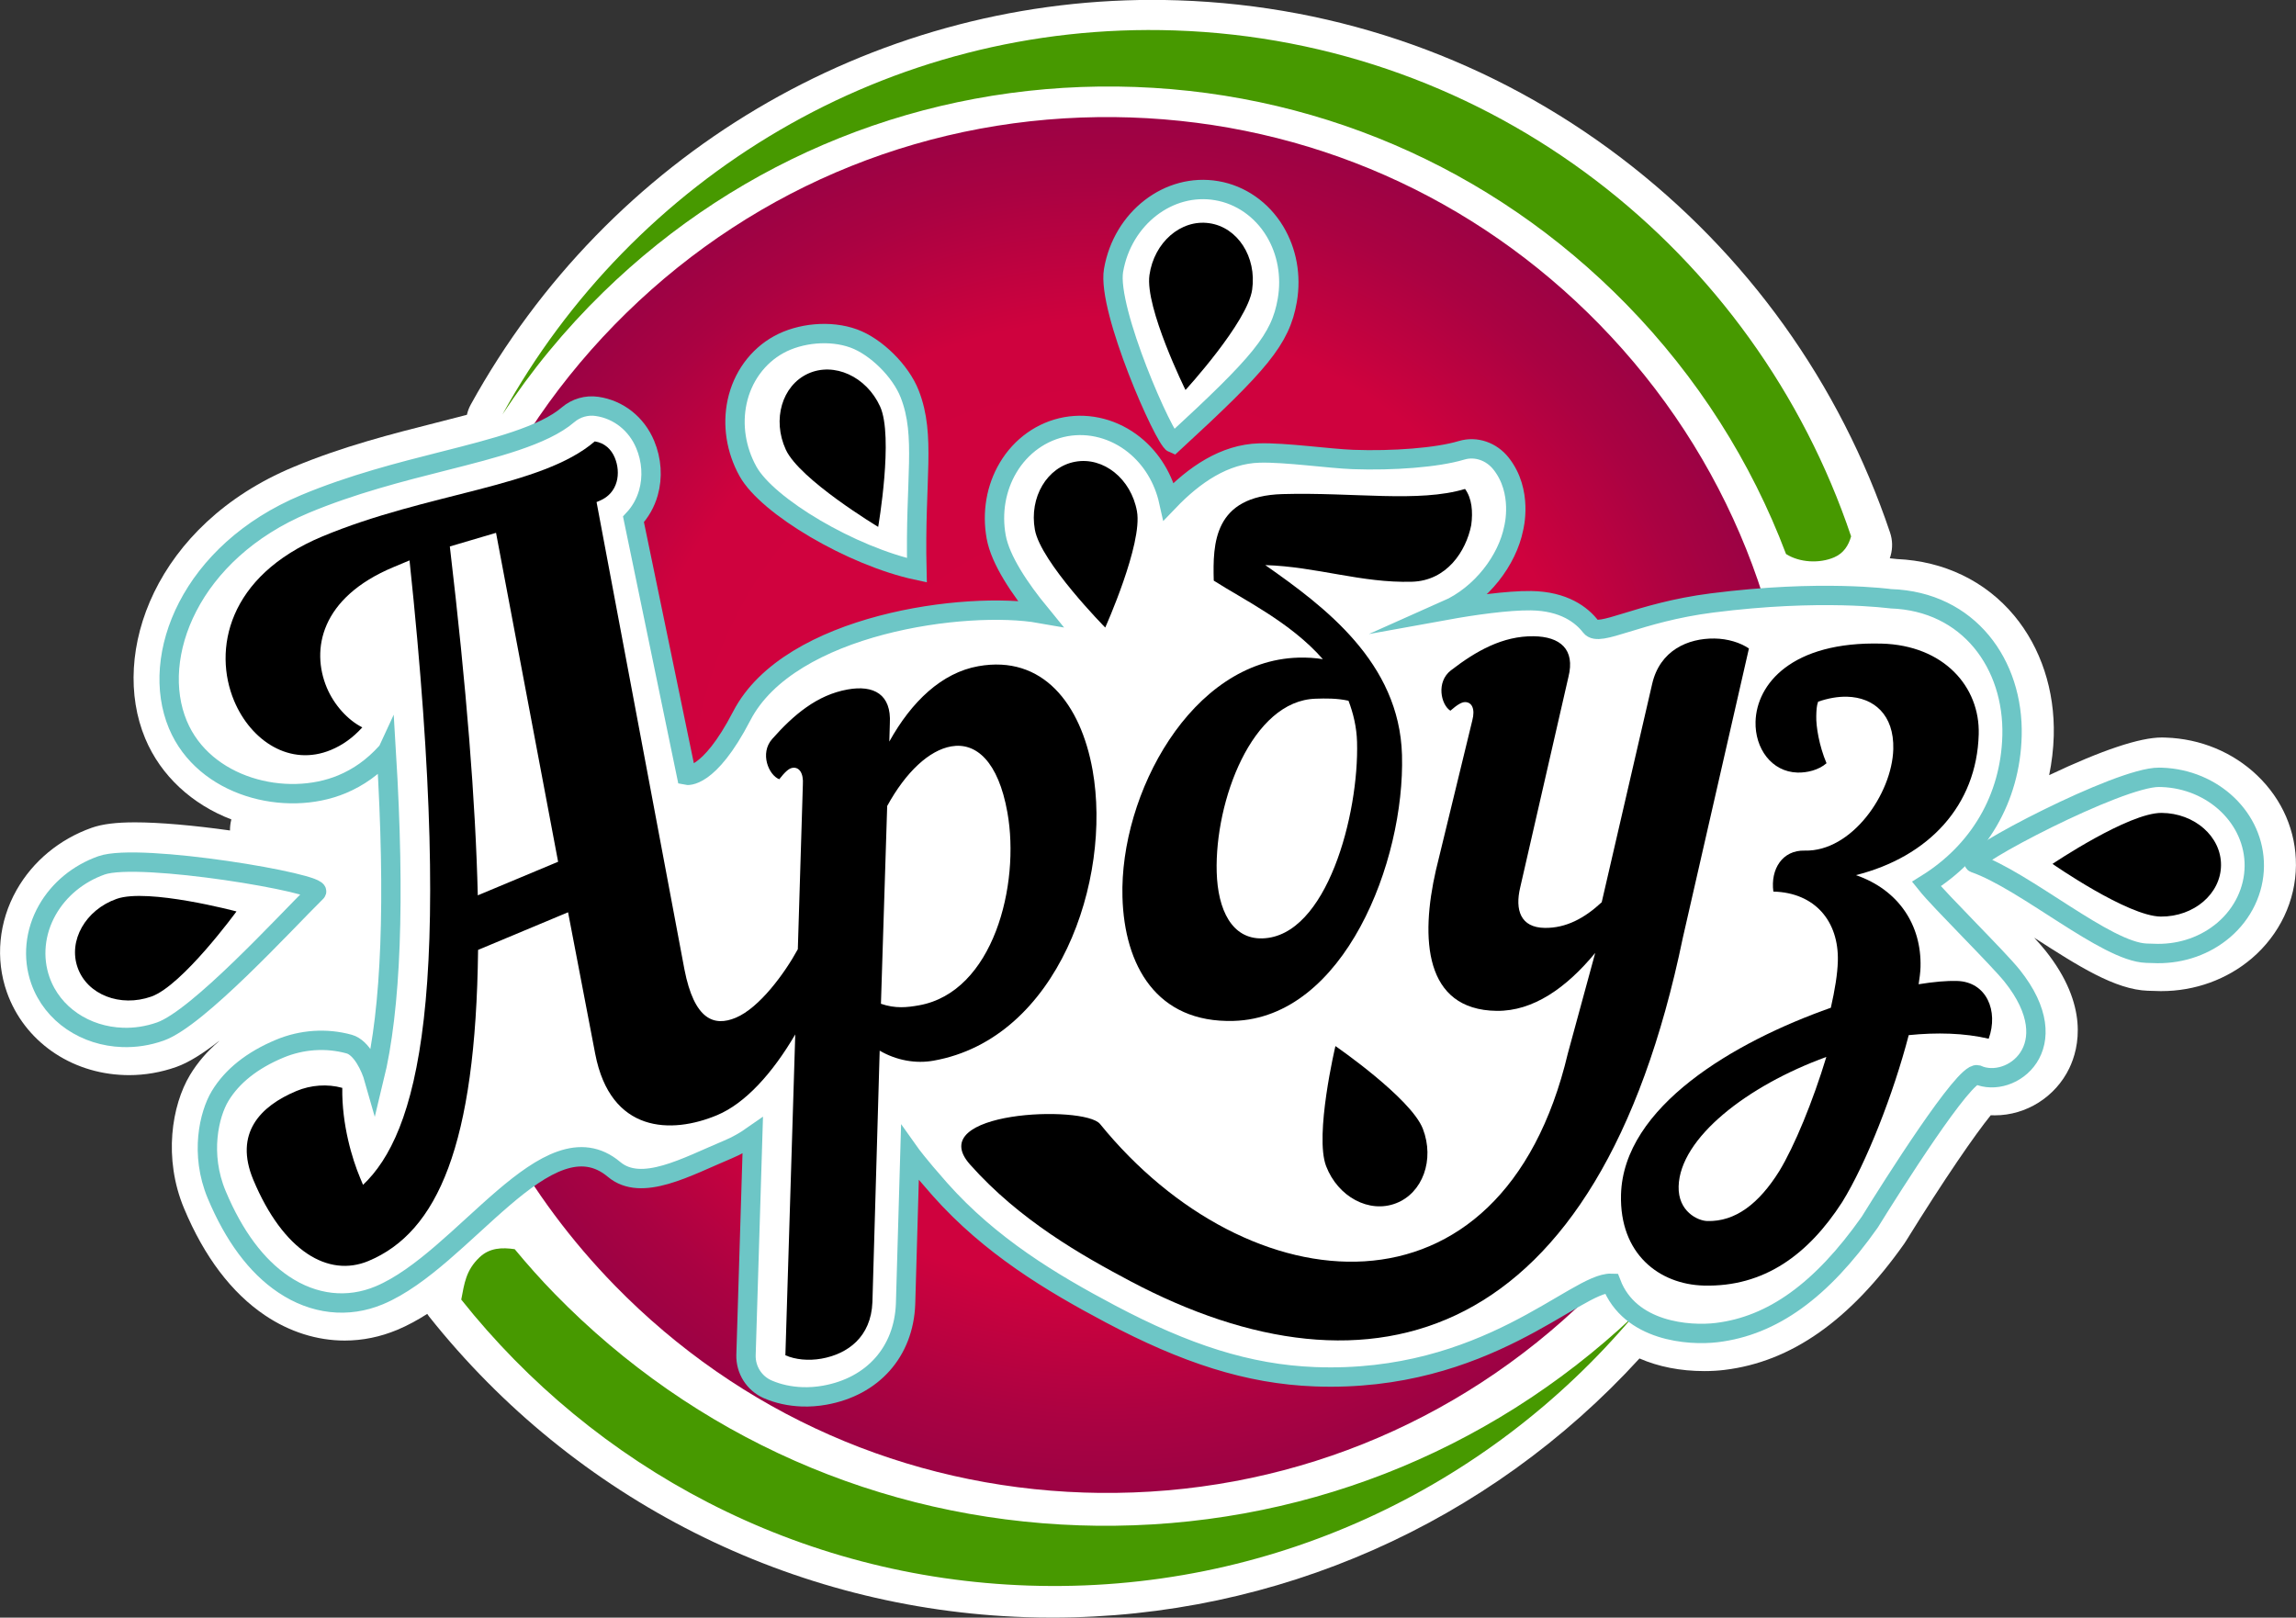
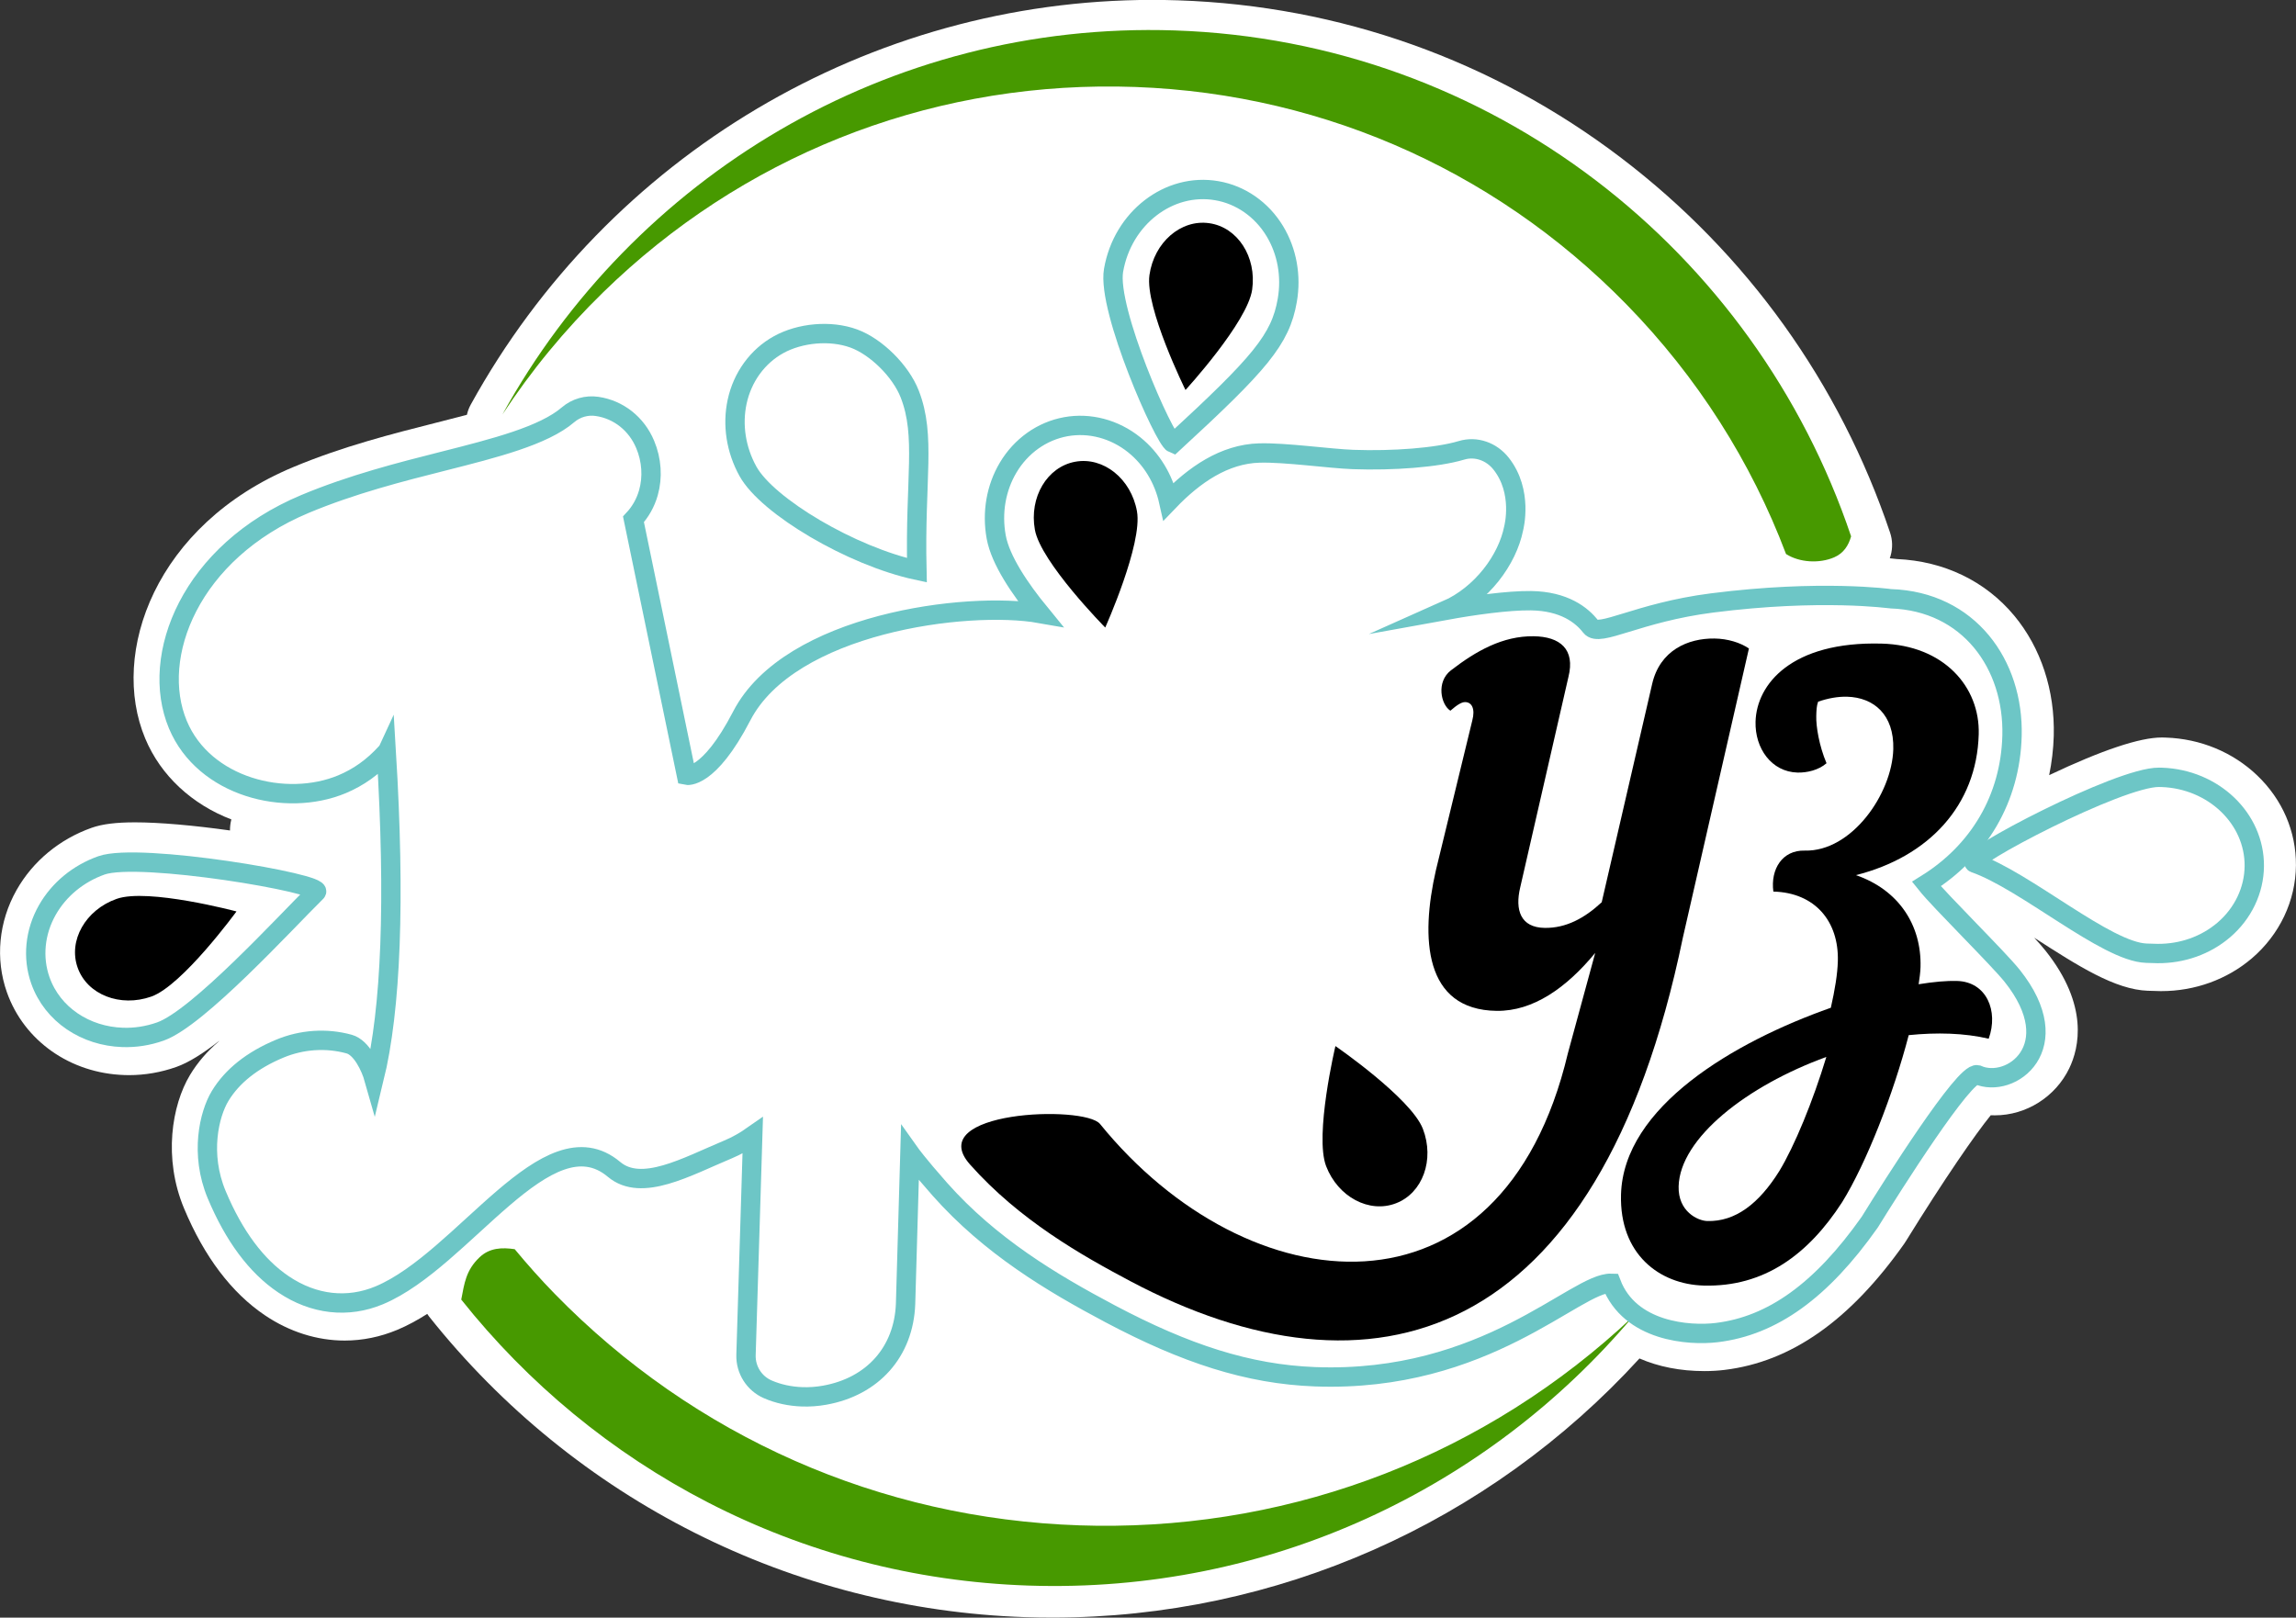
<svg xmlns="http://www.w3.org/2000/svg" version="1.1" x="0px" y="0px" viewBox="0 0 474.58 334.41" style="enable-background:new 0 0 474.58 334.41;" xml:space="preserve">
  <rect x="0" y="0" width="474.58" height="334.41" fill="#333333" stroke="none" />
  <style type="text/css">
	.st0{fill:#FFFFFF;}
	.st1{fill:#479900;}
	.st2{fill:url(#SVGID_1_);}
	.st3{fill:#FFFFFF;stroke:#6DC6C6;stroke-width:4;stroke-miterlimit:10;}
</style>
  <g>
    <path class="st0" d="M447.69,152.48c-0.26-0.01-0.51-0.01-0.77-0.02c-0.02,0-0.08,0-0.1,0c-4.55,0-12.37,2.62-23.26,7.78   c0.54-2.64,0.87-5.35,0.95-8.12c0.25-9.38-2.65-18.21-8.18-24.86c-5.93-7.13-14.52-11.27-24.24-11.69   c-0.36-0.04-0.85-0.1-1.47-0.16c0.06-0.18,0.12-0.35,0.17-0.54c0.44-1.56,0.41-3.21-0.11-4.75c-10.4-30.91-29.61-57.7-55.55-77.45   c-26.55-20.22-58.22-31.49-91.6-32.6c-1.79-0.06-3.6-0.09-5.4-0.09h0C179.71,0,125.75,32.04,97.31,83.63   c-0.38,0.68-0.64,1.4-0.8,2.12c-2.07,0.55-4.19,1.09-6.29,1.62c-9.08,2.3-19.38,4.91-29.63,9.2   c-28.41,11.88-37.99,38.37-30.57,56.1c3.23,7.73,9.71,13.63,17.8,16.73c-0.2,0.78-0.29,1.55-0.28,2.28   c-7.55-1.06-14.63-1.68-19.64-1.68c-3.94,0-6.79,0.36-8.96,1.13c-6.63,2.35-12.13,6.9-15.5,12.84c-3.72,6.56-4.45,14.27-2.01,21.17   c3.55,10.02,13.07,16.73,24.26,17.1c0.32,0.01,0.64,0.02,0.96,0.02c3.32,0,6.62-0.57,9.79-1.69c2.57-0.91,5.54-2.79,8.81-5.35   c0.01,0.01,0.01,0.02,0.02,0.03c-2.43,2.07-4.45,4.4-6.01,7c-3.74,6.23-5.56,17.17-1.21,27.57c4.19,10.02,9.83,17.46,16.76,22.12   c5.06,3.4,10.74,5.19,16.43,5.19c3.71,0,7.37-0.75,10.89-2.22c2.11-0.88,4.17-2.01,6.18-3.29c0.12,0.19,0.25,0.37,0.39,0.55   c30.12,37.89,75.05,60.54,123.26,62.14c1.85,0.06,3.72,0.09,5.56,0.09c46.32,0,90.18-19.45,121.36-53.57   c3.9,1.7,8.43,2.61,13.42,2.61c1.43,0,2.82-0.08,4.13-0.24c13.79-1.66,25.95-10.2,37.18-26.1c0.13-0.18,0.25-0.38,0.37-0.57   c7.95-12.85,14.33-22.08,17.51-25.98c0.28,0.01,0.56,0.02,0.84,0.02c6.5,0,12.54-3.82,15.39-9.73c2.03-4.22,4.1-12.99-4.91-24.3   c-0.58-0.73-1.36-1.62-2.34-2.69c0.06,0.04,0.13,0.08,0.19,0.12c8.86,5.7,16.51,10.62,23.34,10.85l0.12,0   c2.22,0.07,2.28,0.07,2.42,0.07l0.21,0c6.94,0,13.59-2.41,18.71-6.78c5.73-4.9,9.06-11.9,9.11-19.22c0.05-7-2.79-13.6-8.01-18.59   C461.54,155.5,454.83,152.72,447.69,152.48z" />
  </g>
  <path class="st1" d="M226.61,315.41c-1.16-0.01-2.33-0.04-3.49-0.08c-41.18-1.37-79.58-18.28-108.46-47.86  c-2.9-2.97-5.64-6.06-8.27-9.23c-2.62-0.39-5.2-0.3-7.28,1.69c-2.82,2.68-3.13,5.41-3.77,8.73c27.56,34.67,69.53,57.54,117.27,59.12  c49.82,1.66,94.97-20.17,124.82-55.51C307.3,300.6,268.07,315.9,226.61,315.41z" />
  <path class="st1" d="M379.11,115.22c1.98-0.85,2.98-2.47,3.51-4.34C362.75,51.82,308.27,8.47,242.79,6.29  C183.44,4.32,130.85,36.71,103.84,85.7c5.93-9.04,12.88-17.51,20.8-25.24c28.59-27.92,66.35-43.04,106.31-42.57  c39.96,0.48,77.35,16.48,105.28,45.08c14.65,15,25.75,32.52,32.94,51.56C372,116.33,376.1,116.51,379.11,115.22z" />
  <g>
    <radialGradient id="SVGID_1_" cx="228.848" cy="166.412" r="142.209" gradientUnits="userSpaceOnUse">
      <stop offset="0.112" style="stop-color:#D2023E" />
      <stop offset="0.704" style="stop-color:#CF023E" />
      <stop offset="0.713" style="stop-color:#CD023E" />
      <stop offset="0.9" style="stop-color:#AA0242" />
      <stop offset="1" style="stop-color:#9C0244" />
    </radialGradient>
-     <path class="st2" d="M330.59,67.05c-25.81-26.43-60.13-41.55-96.94-42.77c-1.04-0.03-2.08-0.06-3.12-0.07   c-37.98-0.45-73.87,13.92-101.04,40.46c-27.18,26.54-42.39,62.07-42.84,100.06c-0.02,2,0,3.98,0.06,5.97   c0.67,22.89,6.72,44.87,17.6,64.49c6.12,11.03,13.75,21.32,22.8,30.59c25.81,26.43,60.13,41.55,96.94,42.77   c1.04,0.03,2.08,0.06,3.12,0.07c37.98,0.45,73.87-13.92,101.04-40.46c11.73-11.45,21.22-24.59,28.27-38.87   c6.86-13.89,11.39-28.88,13.39-44.46c0.71-5.51,1.11-11.09,1.18-16.73C371.5,130.11,357.13,94.23,330.59,67.05z" />
  </g>
  <g>
    <path class="st3" d="M398.18,182.76c10.84-6.74,17.35-17.67,17.7-30.63c0.4-14.8-8.93-27.82-25.07-28.35   c-0.08,0-14.32-2.02-36.96,0.87c-15.4,1.97-23.29,7.18-25.05,4.89c-1.85-2.4-5.51-5.26-12.33-5.36   c-4.83-0.06-12.01,0.97-17.48,1.96c7.28-3.23,12.58-10.4,13.88-16.91c0.03-0.15,1.99-7.59-2.6-13.39c-1.97-2.49-5.16-3.66-8.2-2.74   c-5.03,1.51-14.17,2.19-22.4,1.89c-4.91-0.18-13.95-1.49-19.37-1.34c-7.19,0.2-13.44,4.47-18.73,9.99   c-1.04-4.67-3.53-8.79-7.12-11.68c-4.07-3.27-9.22-4.64-14.14-3.75c-4.92,0.89-9.27,3.97-11.93,8.46   c-2.5,4.21-3.38,9.29-2.47,14.32c0.87,4.82,4.95,10.8,9.07,15.83c-15.11-2.67-51.78,2.08-61.66,21.18   c-6.87,13.27-11.43,12.27-11.43,12.27l-10.95-52.91c1.43-1.53,2.49-3.39,3.09-5.5c0.91-3.22,0.68-6.76-0.67-9.98   c-1.79-4.28-5.52-7.23-9.97-7.87c-2.14-0.31-4.32,0.32-5.97,1.73c-5.05,4.34-15.15,6.9-25.86,9.61c-8.81,2.23-18.8,4.77-28.51,8.83   c-23.69,9.91-32.19,31.5-26.28,45.63c5.41,12.94,22.31,17.16,33.93,12.31c3.44-1.44,6.42-3.57,9.1-6.52   c0.02-0.02,0.04-0.04,0.05-0.06c1.85,30.58,1.01,52.97-2.53,67.49c-0.7-2.47-2.58-6.48-5.15-7.19c-4.69-1.3-9.8-0.96-14.38,0.96   c-5.69,2.38-9.83,5.68-12.31,9.8c-2.23,3.72-4.22,11.93-0.69,20.37c3.58,8.55,8.23,14.8,13.84,18.56   c6.22,4.18,13.24,4.97,19.77,2.24c17.42-7.29,34.76-37.6,48.52-26.03c5.68,4.78,14.99-0.54,23.56-4.12   c1.79-0.75,3.5-1.72,5.11-2.85l-1.39,45.34c-0.09,3.06,1.69,5.88,4.5,7.1c2.16,0.94,4.59,1.46,7.11,1.55   c1.53,0.05,3.1-0.06,4.65-0.34c9.94-1.77,16.35-8.97,16.72-18.86l0.9-31.15c0,0,1.59,2.24,6.18,7.43   c10.44,11.77,23.1,19.34,35.21,25.76c15.56,8.24,28.51,12.49,42.35,13.01c35.37,1.33,53.92-19.56,61.23-19.32   c3.85,10.03,16.1,10.87,21.78,10.19c11.51-1.39,21.64-8.66,31.6-22.77c0.03-0.04,0.05-0.08,0.08-0.12   c4.59-7.42,19.51-31.03,22.19-30.41c6.95,3.1,18.9-5.78,7.22-20.44C413.03,198.11,401.05,186.35,398.18,182.76z" />
    <path class="st3" d="M446.81,160.7c-0.18-0.01-0.37-0.01-0.56-0.01c-8.25-0.07-40.46,16.91-38.12,17.72   c10.47,3.62,27.24,18.37,35.51,18.64c0.11,0,2.21,0.07,2.32,0.07c5.11,0.04,9.97-1.69,13.69-4.87c3.97-3.39,6.27-8.2,6.31-13.2   C466.04,169.19,457.5,161.06,446.81,160.7z" />
    <path class="st3" d="M65.39,184.4c1.76-1.74-36.62-8.26-44.4-5.51c-4.81,1.7-8.8,4.99-11.21,9.24c-2.58,4.54-3.1,9.84-1.43,14.56   c2.51,7.09,9.37,11.52,16.99,11.77c2.56,0.09,5.21-0.3,7.81-1.22C40.92,210.49,58.78,190.92,65.39,184.4z" />
    <path class="st3" d="M189.52,117.89c-0.44-18.97,1.92-27.71-1.48-36.43c-1.85-4.76-6.93-9.78-11.53-11.47   c-4.9-1.8-11.18-1.16-15.55,1.25c-4.38,2.41-7.51,6.73-8.6,11.83c-1.02,4.79-0.23,9.89,2.24,14.36   C158.6,104.67,176.07,115,189.52,117.89z" />
    <path class="st3" d="M242.49,91.64c17.88-16.47,22.19-21.43,23.59-29.56c0.87-5.03-0.05-10.11-2.58-14.3   c-2.7-4.47-7.07-7.52-12-8.36c-9.9-1.71-19.47,5.68-21.33,16.47C228.77,64.02,240.72,90.93,242.49,91.64z" />
  </g>
  <g>
    <g>
-       <path d="M225.84,159.22c-2.45-13.74-10.32-23.86-23.61-21.5c-7.55,1.34-13.81,7.29-18.41,15.58l0.11-3.76    c0.34-5.98-3.29-7.98-8.72-7.01c-6.34,1.13-11.21,5.27-15.62,10.26c-2.59,2.95-0.7,7.45,1.48,8.3c1.14-1.45,1.94-2.22,2.7-2.35    c1.36-0.24,2.36,0.98,2.18,3.51l-1.04,33.98c-2.7,4.96-7.93,12.11-12.82,14.16c-4.48,1.88-8.58,0.47-10.62-10l-18.16-96.6    l0.66-0.28c3.82-1.6,4.42-5.75,3.1-8.91c-0.69-1.66-2.05-3.04-4.13-3.35c-11.05,9.5-34.6,10.57-56.36,19.67    c-19.6,8.2-22.56,23.49-18.19,33.95c3.47,8.3,11.58,13.69,20.05,10.15c2.32-0.97,4.44-2.44,6.45-4.65    c-2.96-1.49-5.82-4.59-7.35-8.24c-3.26-7.81-1.33-18.57,13.79-24.89l3.32-1.39c9.65,91.18,1.42,118.62-9.61,129.09l-0.62-1.49    c-1.6-3.82-3.78-10.91-3.67-18.56c-3.09-0.85-6.49-0.6-9.48,0.65c-7.47,3.13-12.93,8.73-8.91,18.36    c6.18,14.78,15.49,20.25,23.8,16.78c14.28-5.97,22.19-23.92,22.66-64.31l18.6-7.78l5.61,29.26c3.17,16.43,15.74,16.64,25.2,12.68    c5.83-2.44,11.46-8.68,16.15-16.69l-2.04,66.33c2.03,0.89,4.73,1.18,7.45,0.7c5.44-0.97,10.26-4.48,10.54-11.69l1.5-51.98    c3.48,2.03,7.49,2.72,11.12,2.07C218.74,214.7,229.87,181.87,225.84,159.22z M98.76,185.09c-0.47-19.32-2.34-42.92-5.78-72.12    c3.29-0.99,6.42-1.91,9.55-2.82l12.83,68L98.76,185.09z M189.94,207.83c-2.42,0.43-4.86,0.71-7.85-0.32l1.29-40.89    c3.88-7.08,8.7-11.52,13.23-12.32c5.13-0.91,9.74,3.09,11.62,13.66C210.9,182.91,205.34,205.09,189.94,207.83z" />
-       <path d="M254.97,211.05c22.84-0.64,35.44-32.91,34.82-54.98c-0.54-19.16-16.05-30.69-28.26-39.25c10.59,0.32,19.9,3.74,30.32,3.44    c7.2-0.2,11.18-6.3,12.25-11.7c0.38-2.77,0.15-5.53-1.28-7.48c-9.58,2.88-23,0.65-37.71,1.06c-14.26,0.4-14.44,10.23-14.23,17.89    c5.94,3.82,15.89,8.6,22.55,16.24c-1.54-0.26-3.23-0.37-5.07-0.32c-22.08,0.62-36.95,28.19-36.35,49.5    C232.4,199.56,239.02,211.5,254.97,211.05z M271.97,144.44c1.99-0.06,4.29-0.12,6.76,0.42c0.99,2.58,1.69,5.48,1.77,8.54    c0.42,14.87-6.23,40.22-19.57,40.59c-6.28,0.18-9.22-5.88-9.44-13.7C251.08,165.59,258.78,144.81,271.97,144.44z" />
      <path d="M361.5,134.06c-1.81-1.23-4.38-2.02-7.12-2.06c-5.47-0.07-11.28,2.43-12.88,9.38l-10.43,45.14    c-3.54,3.29-7.36,5.36-11.77,5.3c-5.02-0.06-6.19-3.71-5.07-8.39l9.96-43.48c1.44-5.74-1.72-8.35-7.19-8.42    c-6.38-0.08-11.89,3.03-17.11,7.06c-3.07,2.38-2.06,7.09-0.1,8.33c1.38-1.19,2.3-1.79,3.06-1.78c1.37,0.02,2.11,1.39,1.47,3.8    l-7.52,30.95c-3.21,14.04-2.48,28.89,12.56,29.08c7.54,0.09,14.39-4.74,20.37-11.98l-5.65,20.74    c-13.65,57.62-66.19,52.21-96.7,14.63c-3.24-3.99-36.7-2.7-26.89,8.36c10.22,11.52,23.1,18.8,33.11,24.11    c49.7,26.33,96.74,13.64,114.24-70.98L361.5,134.06z" />
      <path d="M404.5,202.79c-2.09-0.06-4.77,0.17-7.92,0.68c0.18-1.19,0.37-2.52,0.39-3.57c0.23-8.64-4.49-15.92-13.35-18.99    c15.01-3.77,24.98-14.38,25.38-29.13c0.27-9.83-7.25-18.38-20.06-18.73c-18.62-0.5-25.86,8.39-26.07,16.14    c-0.15,5.51,3.3,10.37,8.66,10.52c1.94,0.05,4.34-0.48,6.01-1.93c-1.54-3.62-2.18-7.66-2.12-9.75c0.03-1.19,0.06-2.09,0.38-2.97    c1.96-0.69,4.05-1.08,5.99-1.03c5.51,0.15,9.74,3.69,9.55,10.84c-0.25,9.24-8.62,21.23-18.3,20.97c-4.62-0.13-7.11,3.83-6.49,8.47    c8.64,0.23,13.55,6.18,13.33,14.37c-0.07,2.68-0.61,5.95-1.45,9.65c-20.02,7.06-42.88,20.46-43.37,38.63    c-0.33,12.36,8,18.55,17.08,18.8c12.51,0.34,21.64-6.42,28.64-17.26c4.99-8.06,10.59-22.37,13.75-34.51    c5.83-0.59,11.49-0.44,16.53,0.74C413.13,208.98,410.61,202.95,404.5,202.79z M367.78,242.09c-4.21,6.74-9.08,10.49-14.89,10.33    c-1.94-0.05-6.06-1.95-5.92-7.17c0.27-9.98,14.12-20.79,30.53-26.75C374.73,227.67,370.9,236.96,367.78,242.09z" />
    </g>
    <path d="M235.01,105.7c1.21,6.72-6.56,24.03-6.56,24.03s-13.33-13.5-14.54-20.22c-1.21-6.72,2.53-13.01,8.35-14.06   C228.09,94.39,233.8,98.98,235.01,105.7z" />
-     <path d="M446.64,189.48c-6.82-0.05-22.39-10.89-22.39-10.89s15.74-10.6,22.56-10.54c6.82,0.05,12.32,4.9,12.27,10.81   C459.04,184.77,453.47,189.53,446.64,189.48z" />
    <path d="M24.11,185.82c6.43-2.28,24.77,2.6,24.77,2.6s-11.18,15.33-17.61,17.6s-13.25-0.4-15.22-5.98   C14.06,194.46,17.67,188.09,24.11,185.82z" />
    <path d="M274.11,241.08c-2.45-6.37,1.92-24.83,1.92-24.83s15.63,10.76,18.08,17.12c2.45,6.37-0.04,13.26-5.56,15.38   C283.03,250.89,276.56,247.45,274.11,241.08z" />
-     <path d="M181.91,84.02c2.84,6.2-0.39,24.9-0.39,24.9s-16.26-9.77-19.1-15.98c-2.84-6.2-0.78-13.23,4.6-15.7   C172.4,74.79,179.07,77.82,181.91,84.02z" />
    <path d="M258.82,59.87c-0.96,6.76-13.78,20.75-13.78,20.75s-8.41-17.01-7.45-23.76c0.96-6.76,6.49-11.56,12.35-10.72   C255.81,46.96,259.78,53.11,258.82,59.87z" />
  </g>
</svg>